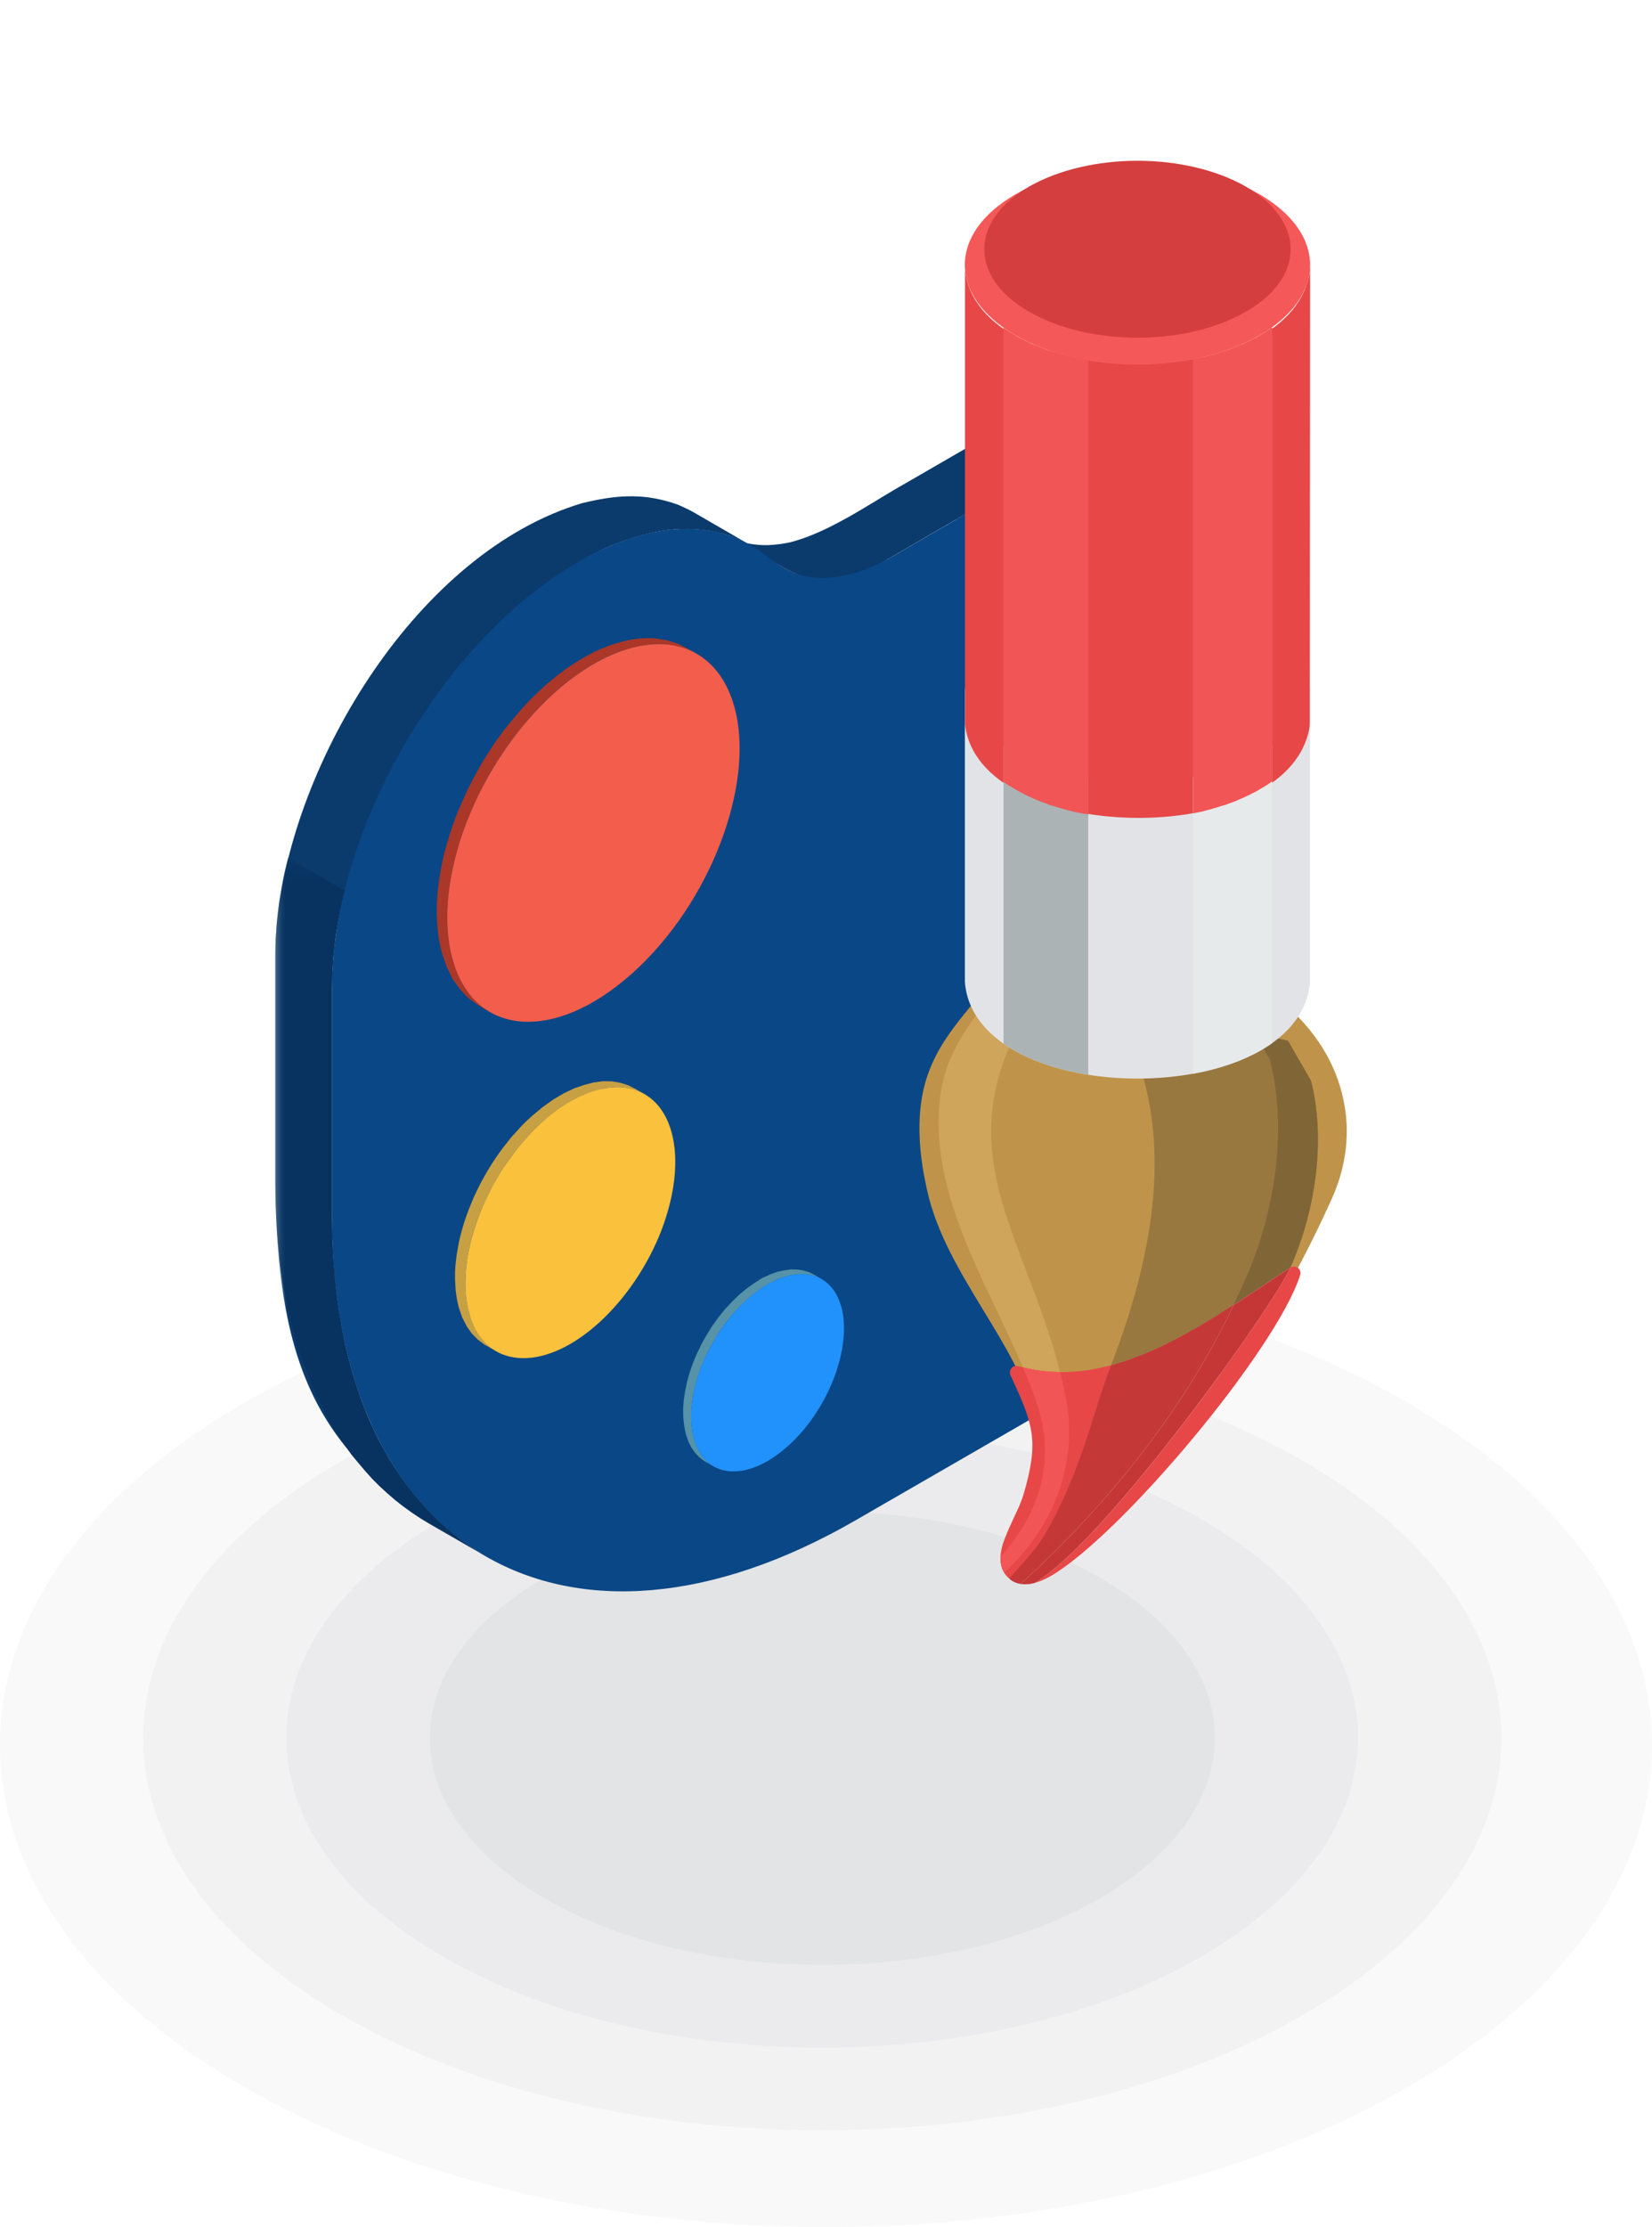
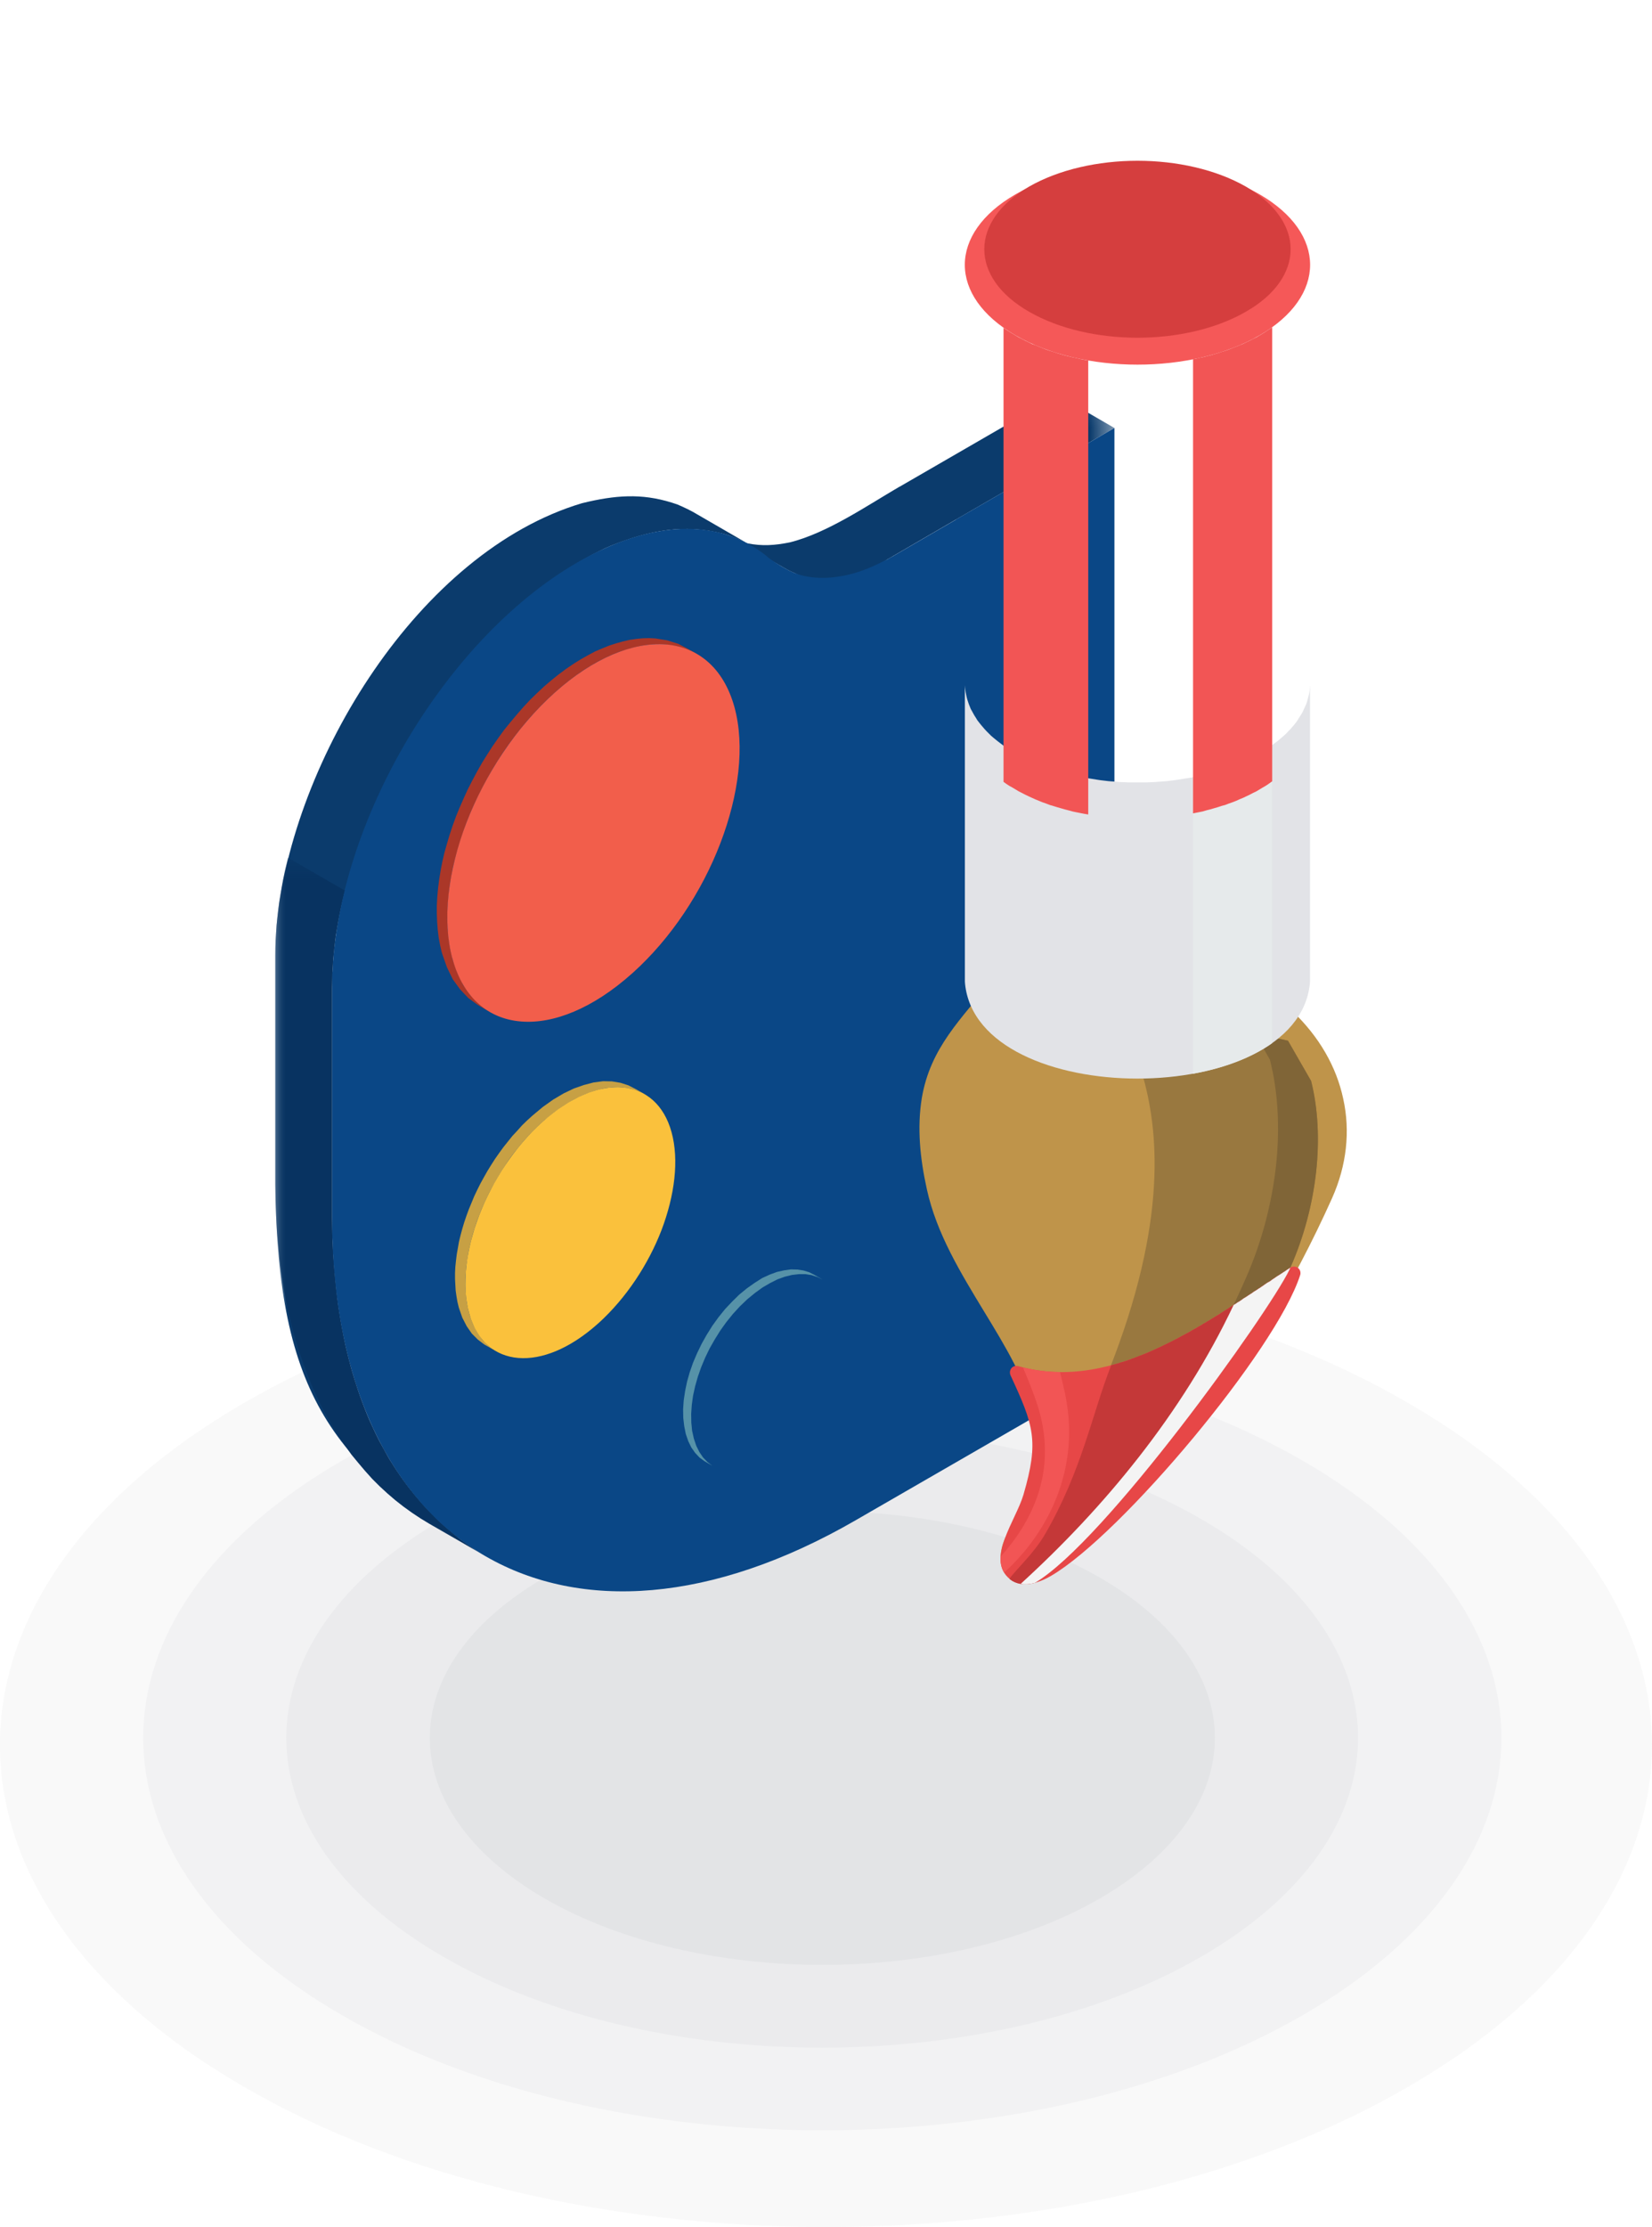
<svg xmlns="http://www.w3.org/2000/svg" xmlns:xlink="http://www.w3.org/1999/xlink" width="72px" height="97px" viewBox="0 0 72 97" version="1.1">
  <title>services / web design</title>
  <defs>
    <polygon id="path-1" points="0 0.099 36.569 0.099 36.569 50.676 0 50.676" />
    <polygon id="path-3" points="0 0.544 9.176 0.544 9.176 30.973 0 30.973" />
  </defs>
  <g id="services-/-web-design" stroke="none" stroke-width="1" fill="none" fill-rule="evenodd">
    <g id="shadow" opacity="0.6" transform="translate(-0.003, 55)">
      <path d="M61.456,6.153 C75.515,14.356 75.515,27.659 61.456,35.847 C47.397,44.051 24.614,44.051 10.555,35.847 C-3.518,27.659 -3.518,14.356 10.555,6.153 C24.614,-2.051 47.397,-2.051 61.456,6.153" id="Fill-1" fill="#F5F5F5" />
      <path d="M56.767,8.614 C68.332,15.289 68.332,26.104 56.767,32.779 C45.203,39.454 26.468,39.454 14.918,32.779 C3.353,26.104 3.353,15.289 14.918,8.614 C26.468,1.939 45.203,1.939 56.767,8.614" id="Fill-4" fill="#E9E9EB" />
      <path d="M52.352,11.162 C61.471,16.427 61.471,24.962 52.352,30.227 C43.231,35.507 28.442,35.507 19.322,30.227 C10.201,24.962 10.201,16.427 19.322,11.162 C28.442,5.897 43.231,5.897 52.352,11.162" id="Fill-6" fill="#DDDEE1" />
      <path d="M47.935,13.711 C54.626,17.566 54.626,23.821 47.935,27.691 C41.261,31.546 30.43,31.546 23.741,27.691 C17.066,23.821 17.066,17.566 23.741,13.711 C30.43,9.856 41.261,9.856 47.935,13.711" id="Fill-8" fill="#D1D2D6" />
    </g>
    <g id="icon2" transform="translate(12, 7)">
      <g id="Group-3" transform="translate(0, 10.113)">
        <mask id="mask-2" fill="white">
          <use xlink:href="#path-1" />
        </mask>
        <g id="Clip-2" />
        <path d="M-0.001,34.489 C0.095,43.618 2.524,46.833 9.169,50.676 L8.789,50.449 L8.417,50.193 C3.842,46.902 2.531,41.424 2.469,35.917 L2.469,25.905 L2.476,25.588 L2.483,25.264 L2.503,24.939 L2.524,24.615 L2.559,24.284 L2.593,23.96 L2.634,23.628 L2.69,23.297 C3.814,16.839 8.382,9.615 14.378,6.765 L14.668,6.641 C16.29,5.999 17.814,5.688 19.526,6.137 L19.76,6.206 C20.036,6.309 20.292,6.406 20.554,6.544 L20.512,6.537 C20.243,6.468 20.036,6.372 19.788,6.247 L19.677,6.178 L22.148,7.607 L22.258,7.669 L22.348,7.717 L22.444,7.765 L22.534,7.807 L22.631,7.848 C24.024,8.552 25.563,7.952 26.715,7.227 L26.729,7.22 L26.84,7.158 L26.847,7.151 L26.853,7.151 L26.86,7.144 L26.867,7.137 L26.881,7.137 L26.881,7.131 L26.888,7.131 L26.895,7.124 L29.676,5.509 L36.569,1.528 L34.105,0.099 L27.205,4.088 L27.198,4.088 C25.846,4.874 24.052,6.109 22.424,6.51 C21.775,6.641 21.223,6.682 20.568,6.551 L18.18,5.171 L17.966,5.061 L17.745,4.957 L17.525,4.86 C16.165,4.384 15.041,4.426 13.654,4.736 L13.364,4.805 C6.278,6.917 0.73,15.963 0.054,23.187 L0.033,23.511 L0.012,23.842 L-0.001,24.167 L-0.001,24.484 L-0.001,34.489 Z" id="Fill-1" fill="#0B3B6C" mask="url(#mask-2)" />
      </g>
      <path d="M2.472,46.03 C2.472,53.289 5.038,58.395 9.171,60.789 C13.305,63.17 19.011,62.846 25.304,59.209 L36.571,52.709 L36.571,11.641 L29.671,15.622 L29.671,15.629 L26.898,17.237 C26.877,17.25 26.856,17.257 26.835,17.271 L26.725,17.333 L26.711,17.34 L26.711,17.347 L26.546,17.423 L26.532,17.43 C25.883,17.768 25.262,17.996 24.676,18.092 C24.069,18.203 23.503,18.196 22.985,18.071 C22.758,18.023 22.502,17.913 22.261,17.782 C21.964,17.623 21.667,17.423 21.46,17.271 L21.447,17.25 C20.446,16.422 19.183,15.995 17.748,16.036 C16.361,16.077 14.802,16.553 13.16,17.499 C10.213,19.203 7.536,22.136 5.604,25.475 C3.665,28.835 2.472,32.61 2.472,36.018 L2.472,46.03 Z" id="Fill-4" fill="#0A4786" />
      <polygon id="Fill-6" fill="#C7A044" points="11.199 41.597 10.971 41.804 10.75 42.018 10.543 42.252 10.329 42.48 10.136 42.722 9.943 42.963 9.757 43.218 9.577 43.474 9.405 43.743 9.239 44.012 9.087 44.281 8.935 44.557 8.797 44.833 8.666 45.109 8.549 45.392 8.432 45.675 8.328 45.958 8.232 46.241 8.149 46.517 8.073 46.8 8.004 47.082 7.956 47.358 7.907 47.634 7.873 47.91 7.845 48.18 7.832 48.442 7.832 48.704 7.845 48.959 7.859 49.208 7.894 49.456 7.935 49.698 7.99 49.925 8.004 49.974 8.149 50.394 8.342 50.767 8.563 51.084 8.825 51.347 9.108 51.561 9.563 51.816 9.274 51.609 9.011 51.34 8.791 51.022 8.604 50.657 8.453 50.236 8.446 50.187 8.446 50.181 8.439 50.181 8.39 49.953 8.342 49.718 8.315 49.477 8.294 49.215 8.28 48.959 8.28 48.704 8.301 48.435 8.321 48.166 8.363 47.897 8.404 47.621 8.459 47.338 8.528 47.062 8.597 46.779 8.687 46.496 8.777 46.213 8.887 45.93 8.998 45.647 9.122 45.371 9.253 45.088 9.391 44.812 9.543 44.543 9.694 44.274 9.86 44.005 10.026 43.743 10.205 43.474 10.391 43.225 10.585 42.984 10.785 42.742 10.992 42.508 11.206 42.287 11.426 42.066 11.647 41.859 12.11 41.48 12.565 41.155 13.013 40.886 13.462 40.672 13.897 40.514 14.324 40.403 14.732 40.355 15.125 40.362 15.491 40.417 15.842 40.534 16.16 40.693 15.711 40.438 15.387 40.272 15.042 40.162 14.669 40.1 14.283 40.093 13.869 40.148 13.448 40.258 13.013 40.41 12.565 40.624 12.11 40.893 11.654 41.217" />
      <path d="M11.646,41.859 C10.431,42.949 9.465,44.426 8.886,45.93 C8.306,47.434 8.113,48.973 8.444,50.187 L8.444,50.181 L8.444,50.187 L8.458,50.236 C8.789,51.423 9.583,52.064 10.59,52.147 C11.604,52.23 12.833,51.747 14.047,50.664 L14.054,50.657 L14.095,50.622 C15.296,49.532 16.255,48.069 16.828,46.586 C17.407,45.068 17.601,43.522 17.269,42.315 C16.938,41.107 16.138,40.445 15.123,40.362 C14.102,40.279 12.867,40.769 11.646,41.859" id="Fill-8" fill="#FAC13C" />
      <polygon id="Fill-10" fill="#5692A8" points="20.221 49.386 19.904 49.697 19.593 50.028 19.31 50.38 19.041 50.753 18.8 51.139 18.579 51.532 18.379 51.946 18.206 52.353 18.061 52.767 17.944 53.181 17.861 53.582 17.799 53.989 17.772 54.382 17.779 54.755 17.82 55.113 17.889 55.458 17.999 55.776 18.13 56.045 18.296 56.28 18.482 56.48 18.696 56.638 19.041 56.838 18.834 56.68 18.641 56.48 18.482 56.245 18.344 55.969 18.241 55.659 18.165 55.32 18.13 54.962 18.124 54.582 18.151 54.189 18.206 53.789 18.296 53.382 18.413 52.968 18.558 52.554 18.731 52.14 18.924 51.739 19.152 51.339 19.393 50.953 19.655 50.587 19.945 50.228 20.249 49.897 20.573 49.587 20.911 49.311 21.235 49.076 21.567 48.883 21.898 48.717 22.208 48.607 22.519 48.531 22.816 48.496 23.105 48.496 23.368 48.538 23.623 48.621 23.851 48.731 23.499 48.531 23.271 48.414 23.023 48.338 22.753 48.296 22.471 48.289 22.174 48.331 21.863 48.4 21.546 48.517 21.215 48.669 20.89 48.876 20.559 49.11" />
-       <path d="M20.571,49.588 C19.688,50.381 18.984,51.458 18.556,52.555 C18.135,53.652 17.997,54.777 18.239,55.66 C18.48,56.543 19.06,57.019 19.805,57.081 C20.543,57.143 21.447,56.785 22.33,55.991 L22.337,55.984 L22.344,55.984 L22.344,55.984 L22.344,55.977 L22.372,55.957 C23.241,55.17 23.931,54.107 24.345,53.024 C24.766,51.927 24.904,50.802 24.67,49.919 L24.663,49.912 L24.663,49.912 L24.663,49.905 L24.656,49.885 C24.407,49.022 23.835,48.56 23.103,48.498 C22.365,48.436 21.461,48.794 20.571,49.588" id="Fill-12" fill="#2192FC" />
      <polygon id="Fill-14" fill="#AB3728" points="11.723 22.891 11.413 23.181 11.102 23.484 10.805 23.802 10.523 24.126 10.24 24.464 9.97 24.795 9.715 25.147 9.46 25.513 9.225 25.879 8.998 26.244 8.784 26.624 8.577 27.01 8.383 27.39 8.204 27.783 8.032 28.176 7.873 28.563 7.728 28.963 7.597 29.356 7.48 29.75 7.369 30.143 7.279 30.529 7.204 30.916 7.141 31.309 7.093 31.682 7.059 32.061 7.038 32.434 7.038 32.799 7.052 33.151 7.079 33.503 7.121 33.848 7.183 34.179 7.259 34.504 7.266 34.504 7.273 34.545 7.48 35.132 7.735 35.656 8.052 36.091 8.411 36.47 8.818 36.767 9.274 37.036 8.873 36.732 8.515 36.36 8.197 35.918 7.942 35.394 7.735 34.814 7.721 34.766 7.721 34.766 7.645 34.442 7.583 34.11 7.542 33.765 7.507 33.414 7.493 33.062 7.5 32.703 7.521 32.323 7.556 31.951 7.597 31.571 7.666 31.185 7.735 30.798 7.832 30.405 7.942 30.012 8.059 29.625 8.19 29.225 8.328 28.832 8.487 28.439 8.659 28.045 8.846 27.659 9.039 27.273 9.246 26.886 9.46 26.507 9.688 26.141 9.922 25.775 10.171 25.416 10.433 25.065 10.702 24.726 10.978 24.388 11.268 24.064 11.564 23.754 11.868 23.45 12.185 23.16 12.503 22.884 12.82 22.629 13.138 22.394 13.455 22.173 13.772 21.98 14.083 21.801 14.4 21.642 14.704 21.504 15.014 21.38 15.318 21.29 15.615 21.201 15.905 21.138 16.194 21.09 16.477 21.063 16.753 21.056 17.022 21.069 17.533 21.152 18.023 21.311 18.464 21.539 18.009 21.276 17.561 21.042 17.078 20.89 16.56 20.807 16.291 20.793 16.015 20.8 15.739 20.828 15.449 20.869 15.152 20.938 14.856 21.021 14.552 21.118 14.248 21.242 13.938 21.373 13.627 21.539 13.31 21.718 13 21.911 12.675 22.132 12.358 22.367 12.04 22.622" />
      <path d="M12.185,23.16 C10.487,24.678 9.142,26.734 8.328,28.832 C7.527,30.93 7.258,33.075 7.72,34.766 L7.727,34.766 L7.734,34.807 C8.203,36.477 9.307,37.381 10.708,37.491 C12.123,37.609 13.848,36.919 15.538,35.408 L15.538,35.408 L15.586,35.366 C17.256,33.862 18.595,31.82 19.395,29.729 C20.203,27.624 20.472,25.485 20.009,23.795 C19.54,22.104 18.436,21.187 17.022,21.069 C15.607,20.959 13.882,21.642 12.185,23.16" id="Fill-16" fill="#F25E4B" />
      <path d="M32.026,59.614 C34.517,56.068 32.709,53.108 30.901,50.141 C29.866,48.436 28.817,46.725 28.396,44.8 C28.093,43.434 27.968,42.109 28.175,40.832 C28.548,38.618 29.907,37.376 31.218,35.713 L42.962,35.754 L44.321,37.037 C45.494,38.148 46.247,39.466 46.543,40.86 C46.854,42.268 46.695,43.751 46.06,45.179 C42.548,53.004 37.856,58.214 35.276,60.415 C34.648,60.946 34.123,61.319 33.751,61.526 L33.751,61.532 C31.646,62.705 31.142,60.863 32.026,59.614" id="Fill-18" fill="#BF944A" />
-       <path d="M31.659,35.714 L33.673,35.721 C28.374,42.994 33.018,46.706 34.432,53.792 C35.143,57.373 33.328,60.092 31.769,61.479 C31.659,61.299 31.61,61.058 31.61,60.802 C32.887,59.381 34.225,57.076 33.156,54.013 C31.686,49.811 28.422,45.533 28.968,40.834 C29.223,38.667 30.458,37.37 31.659,35.714" id="Fill-20" fill="#CFA45B" />
      <path d="M32.801,59.85 C42.626,42.904 36.154,38.177 37.058,36.742 L44.137,38.329 L45.145,40.082 C45.448,41.282 45.51,42.642 45.359,44.035 C45.207,45.45 44.827,46.878 44.241,48.21 C42.371,52.46 40.032,55.2 37.796,57.408 C36.947,58.256 32.87,62.59 32.262,61.851 C32.055,61.61 32.152,60.968 32.801,59.85" id="Fill-22" fill="#99783F" />
      <path d="M42.692,38.005 L44.134,38.329 L45.142,40.082 C45.445,41.282 45.514,42.642 45.363,44.035 C45.204,45.45 44.831,46.878 44.238,48.21 C42.375,52.46 40.036,55.2 37.8,57.415 C37.069,58.132 33.991,61.403 32.729,61.879 C33.025,61.458 33.315,61.051 33.591,60.637 C34.102,60.119 34.523,59.692 34.75,59.464 C37.372,56.869 40.105,53.675 42.292,48.686 C42.982,47.127 43.424,45.45 43.61,43.801 C43.789,42.166 43.707,40.565 43.348,39.157 L42.692,38.005 Z" id="Fill-24" fill="#806537" />
      <path d="M45.088,35.849 L45.095,35.745 L45.095,22.842 L45.088,22.946 L45.081,23.056 L45.067,23.153 L45.047,23.256 L45.019,23.36 L44.991,23.463 L44.964,23.567 L44.929,23.67 L44.881,23.774 L44.833,23.877 L44.791,23.974 L44.736,24.077 L44.674,24.174 L44.612,24.27 L44.55,24.374 L44.481,24.471 L44.405,24.567 L44.322,24.664 L44.239,24.76 L44.15,24.85 L44.06,24.947 L43.956,25.043 L43.86,25.126 L43.756,25.216 L43.646,25.305 L43.529,25.388 L43.411,25.478 L43.287,25.568 L43.163,25.644 L43.032,25.726 L42.901,25.809 L42.756,25.892 L42.618,25.961 L42.473,26.037 L42.328,26.106 L42.176,26.175 L42.024,26.237 L41.873,26.306 L41.714,26.368 L41.555,26.423 L41.397,26.485 L41.238,26.527 L41.072,26.582 L40.914,26.63 L40.741,26.679 L40.575,26.72 L40.41,26.768 L40.237,26.796 L40.065,26.837 L39.892,26.872 L39.72,26.899 L39.54,26.927 L39.368,26.955 L39.189,26.982 L39.016,27.003 L38.837,27.024 L38.657,27.037 L38.478,27.051 L38.298,27.065 L38.119,27.072 L37.933,27.079 L37.76,27.079 L37.581,27.079 L37.395,27.079 L37.215,27.079 L37.036,27.072 L36.856,27.065 L36.677,27.051 L36.491,27.037 L36.318,27.024 L36.139,27.003 L35.959,26.982 L35.78,26.955 L35.607,26.927 L35.435,26.899 L35.262,26.872 L35.083,26.837 L34.911,26.796 L34.745,26.768 L34.572,26.72 L34.407,26.679 L34.241,26.63 L34.076,26.582 L33.91,26.527 L33.751,26.485 L33.593,26.423 L33.441,26.368 L33.282,26.306 L33.13,26.237 L32.979,26.175 L32.827,26.106 L32.682,26.037 L32.537,25.961 L32.399,25.892 L32.261,25.809 L32.123,25.726 L31.992,25.644 L31.861,25.568 L31.737,25.478 L31.619,25.388 L31.509,25.305 L31.398,25.216 L31.288,25.126 L31.191,25.043 L31.095,24.947 L30.998,24.85 L30.915,24.76 L30.833,24.664 L30.75,24.567 L30.674,24.471 L30.598,24.374 L30.536,24.27 L30.474,24.174 L30.419,24.077 L30.363,23.974 L30.308,23.877 L30.267,23.774 L30.225,23.67 L30.191,23.567 L30.156,23.463 L30.129,23.36 L30.108,23.256 L30.087,23.153 L30.074,23.056 L30.06,22.946 L30.053,22.842 L30.053,35.745 L30.06,35.849 C30.619,41.348 44.515,41.362 45.088,35.849" id="Fill-26" fill="#E2E3E7" />
-       <path d="M45.065,24.731 L45.085,24.524 L45.099,4.645 L45.085,4.748 L45.065,4.955 C44.057,10.303 30.623,10.061 30.057,4.748 L30.057,4.645 L30.057,24.42 L30.057,24.524 C30.602,29.816 44.057,30.092 45.065,24.731" id="Fill-28" fill="#E74747" />
      <path d="M37.578,8.882 C39.503,8.882 41.428,8.454 42.898,7.606 C44.361,6.757 45.099,5.646 45.099,4.535 C45.099,3.424 44.361,2.313 42.898,1.465 C41.428,0.623 39.503,0.195 37.578,0.195 C35.653,0.195 33.721,0.623 32.258,1.465 C30.788,2.313 30.05,3.424 30.05,4.535 C30.05,5.646 30.788,6.757 32.258,7.606 C33.721,8.454 35.653,8.882 37.578,8.882" id="Fill-30" fill="#F55858" />
      <path d="M43.444,25.459 L43.409,25.479 L43.292,25.569 L43.161,25.645 L43.03,25.728 L42.899,25.81 L42.754,25.886 L42.616,25.962 L42.471,26.038 L42.326,26.107 L42.174,26.176 L42.022,26.238 L41.871,26.307 L41.719,26.369 L41.56,26.425 L41.401,26.48 L41.236,26.528 L41.077,26.583 L40.911,26.632 L40.739,26.68 L40.573,26.721 L40.408,26.763 L40.235,26.797 L40.063,26.839 L39.994,26.852 L39.994,39.769 C41.319,39.528 42.526,39.086 43.444,38.437 L43.444,25.459 Z" id="Fill-32" fill="#E6EAEB" />
      <polygon id="Fill-34" fill="#F25555" points="42.895 27.385 43.033 27.302 43.164 27.226 43.288 27.144 43.412 27.054 43.447 27.033 43.447 7.258 43.412 7.278 43.288 7.361 43.164 7.444 43.033 7.527 42.895 7.61 42.757 7.692 42.612 7.761 42.467 7.837 42.322 7.906 42.177 7.975 42.025 8.037 41.873 8.1 41.715 8.162 41.556 8.224 41.397 8.279 41.239 8.327 41.073 8.382 40.907 8.431 40.742 8.479 40.576 8.52 40.411 8.562 40.238 8.596 40.066 8.638 39.997 8.645 39.997 28.427 40.066 28.413 40.238 28.379 40.411 28.344 40.576 28.296 40.742 28.254 40.907 28.206 41.073 28.158 41.239 28.103 41.397 28.061 41.556 27.999 41.715 27.944 41.873 27.882 42.025 27.813 42.177 27.751 42.322 27.682 42.467 27.613 42.612 27.537 42.757 27.468" />
-       <path d="M35.429,26.9 L35.263,26.872 L35.084,26.838 L34.911,26.796 L34.746,26.762 L34.573,26.721 L34.408,26.679 L34.242,26.631 L34.076,26.583 L33.918,26.527 L33.752,26.479 L33.593,26.424 L33.435,26.369 L33.283,26.307 L33.131,26.238 L32.979,26.175 L32.827,26.106 L32.683,26.037 L32.538,25.962 L32.4,25.893 L32.262,25.81 L32.124,25.727 L31.986,25.644 L31.861,25.568 L31.737,25.479 L31.737,25.479 L31.737,38.457 C32.71,39.134 34.007,39.589 35.429,39.81 L35.429,26.9 Z" id="Fill-36" fill="#ABB3B5" />
      <polygon id="Fill-38" fill="#F25555" points="35.429 8.7 35.263 8.672 35.084 8.638 34.911 8.596 34.746 8.562 34.573 8.52 34.408 8.479 34.242 8.431 34.076 8.382 33.918 8.327 33.752 8.279 33.593 8.224 33.435 8.162 33.283 8.1 33.131 8.037 32.979 7.982 32.827 7.906 32.683 7.837 32.538 7.761 32.4 7.692 32.262 7.61 32.124 7.527 31.986 7.444 31.861 7.361 31.737 7.278 31.737 7.278 31.737 27.054 31.737 27.054 31.861 27.144 31.986 27.226 32.124 27.302 32.262 27.385 32.4 27.468 32.538 27.537 32.683 27.613 32.827 27.682 32.979 27.751 33.131 27.82 33.283 27.882 33.435 27.944 33.593 27.999 33.752 28.061 33.918 28.11 34.076 28.158 34.242 28.206 34.408 28.254 34.573 28.296 34.746 28.344 34.911 28.379 35.084 28.413 35.263 28.448 35.429 28.475" />
      <path d="M37.578,7.71 C39.282,7.71 40.994,7.33 42.298,6.578 C43.602,5.833 44.25,4.846 44.25,3.853 C44.25,2.873 43.602,1.879 42.298,1.127 C40.994,0.382 39.282,0.002 37.578,0.002 C35.867,0.002 34.156,0.382 32.852,1.127 C31.547,1.879 30.899,2.873 30.899,3.853 C30.899,4.846 31.547,5.833 32.852,6.578 C34.156,7.33 35.867,7.71 37.578,7.71" id="Fill-40" fill="#D53E3E" />
      <path d="M32.605,58.105 C33.295,55.745 33.047,55.076 32.039,52.896 C31.998,52.792 32.012,52.682 32.081,52.592 C32.157,52.502 32.274,52.475 32.378,52.502 C36.635,53.703 40.713,50.488 44.239,48.211 C44.342,48.149 44.473,48.155 44.57,48.224 C44.666,48.3 44.701,48.425 44.666,48.535 C43.625,51.792 36.897,59.823 33.82,61.631 C32.992,62.114 32.384,62.08 32.019,61.783 C30.942,60.92 32.274,59.23 32.605,58.105" id="Fill-42" fill="#E74747" />
      <path d="M32.582,52.56 C33.127,52.698 33.665,52.753 34.196,52.76 C34.286,53.098 34.362,53.436 34.438,53.795 C35.149,57.376 33.313,60.108 31.761,61.495 C31.637,61.288 31.595,61.054 31.609,60.805 C32.879,59.384 34.224,57.079 33.154,54.016 C32.989,53.533 32.789,53.043 32.582,52.56" id="Fill-44" fill="#F25555" />
      <path d="M36.433,52.465 L36.543,52.438 L36.55,52.431 L36.681,52.396 L36.695,52.396 L36.812,52.355 L36.833,52.348 L36.943,52.32 L37.067,52.279 L37.074,52.279 L37.199,52.231 L37.268,52.21 L37.33,52.182 L37.454,52.141 L37.454,52.134 L37.585,52.086 L37.688,52.044 L37.751,52.024 L37.84,51.989 L37.971,51.934 L37.985,51.934 L38.089,51.886 L38.109,51.879 L38.227,51.823 L38.351,51.768 L38.606,51.651 L38.73,51.589 L38.986,51.465 L39.11,51.403 L39.227,51.34 L39.234,51.34 L39.324,51.292 L39.365,51.271 L39.489,51.202 L39.51,51.189 L39.607,51.14 L39.696,51.092 L39.738,51.071 L39.862,51.002 L39.883,50.989 L39.986,50.926 L40.062,50.885 L40.11,50.864 L40.228,50.788 L40.241,50.782 L40.359,50.719 L40.428,50.671 L40.476,50.644 L40.6,50.575 L40.6,50.568 L40.724,50.499 L40.787,50.457 L40.842,50.423 L40.966,50.347 L41.083,50.278 L41.145,50.243 L41.207,50.195 L41.318,50.126 L41.325,50.119 L41.449,50.043 L41.566,49.967 L41.677,49.898 L41.69,49.891 L41.808,49.816 L41.849,49.788 L41.925,49.733 L42.029,49.678 L42.042,49.664 L42.167,49.581 L42.201,49.553 L42.284,49.505 L42.374,49.45 L42.401,49.429 L42.518,49.353 L42.546,49.333 L42.636,49.27 L42.719,49.215 L42.753,49.195 L42.87,49.119 L42.891,49.105 L42.988,49.043 L43.064,48.988 L43.098,48.96 L43.215,48.884 L43.236,48.87 L43.333,48.815 L43.402,48.767 L43.45,48.732 L43.56,48.656 L43.574,48.649 L43.678,48.587 L43.74,48.539 L43.788,48.511 L43.905,48.436 L43.905,48.429 L44.016,48.36 L44.071,48.318 L44.126,48.291 L44.237,48.215 C43.498,49.898 36.212,60.103 33.114,61.939 C32.638,62.07 32.272,61.987 32.017,61.787 L31.996,61.766 C32.265,61.373 33.059,60.669 33.548,59.821 C35.156,57.047 35.584,54.625 36.426,52.472 L36.433,52.465 Z" id="Fill-46" fill="#C43838" />
      <path d="M41.763,49.844 L41.804,49.816 L41.853,49.789 L41.929,49.733 L42.025,49.678 L42.046,49.664 L42.163,49.582 L42.198,49.554 L42.28,49.506 L42.377,49.444 L42.405,49.423 L42.515,49.354 L42.55,49.333 L42.632,49.271 L42.722,49.216 L42.757,49.195 L42.867,49.119 L42.895,49.106 L42.984,49.043 L43.067,48.988 L43.102,48.961 L43.212,48.885 L43.233,48.871 L43.336,48.816 L43.405,48.767 L43.447,48.733 L43.564,48.657 L43.571,48.65 L43.674,48.581 L43.743,48.54 L43.785,48.512 L43.902,48.436 L43.909,48.429 L44.019,48.36 L44.074,48.319 L44.13,48.284 L44.24,48.215 L44.206,48.291 L44.199,48.305 C43.253,50.244 36.16,60.139 33.11,61.94 C32.869,62.009 32.662,62.015 32.482,61.988 C36.091,58.703 39.527,54.577 41.763,49.844" id="Fill-48" fill="#F4F4F4" />
-       <path d="M41.763,49.844 L41.804,49.816 L41.853,49.789 L41.929,49.733 L42.025,49.678 L42.046,49.664 L42.163,49.582 L42.198,49.554 L42.28,49.506 L42.377,49.444 L42.405,49.423 L42.515,49.354 L42.55,49.333 L42.632,49.271 L42.722,49.216 L42.757,49.195 L42.867,49.119 L42.895,49.106 L42.984,49.043 L43.067,48.988 L43.102,48.961 L43.212,48.885 L43.233,48.871 L43.336,48.816 L43.405,48.767 L43.447,48.733 L43.564,48.657 L43.571,48.65 L43.674,48.581 L43.743,48.54 L43.785,48.512 L43.902,48.436 L43.909,48.429 L44.019,48.36 L44.074,48.319 L44.13,48.284 L44.24,48.215 C43.495,49.899 36.208,60.104 33.11,61.94 C32.869,62.009 32.662,62.015 32.482,61.988 C36.091,58.703 39.527,54.577 41.763,49.844" id="Fill-50" fill="#C53737" />
      <g id="Group-54" transform="translate(0, 29.813)">
        <mask id="mask-4" fill="white">
          <use xlink:href="#path-3" />
        </mask>
        <g id="Clip-53" />
        <polygon id="Fill-52" fill="#083361" mask="url(#mask-4)" points="3.021 1.972 0.551 0.544 0.482 0.834 0.406 1.165 0.337 1.503 0.275 1.834 0.219 2.166 0.164 2.497 0.123 2.828 0.088 3.159 0.054 3.49 0.033 3.815 0.012 4.139 0.006 4.463 -0.001 4.781 -0.001 14.786 0.006 15.462 0.033 16.124 0.068 16.78 0.123 17.408 0.185 18.036 0.268 18.643 0.357 19.236 0.461 19.823 0.585 20.395 0.723 20.954 0.868 21.492 1.027 22.024 1.206 22.534 1.392 23.038 1.586 23.521 1.8 23.99 2.02 24.459 2.262 24.901 2.503 25.329 2.766 25.743 3.035 26.143 3.311 26.536 3.607 26.895 3.911 27.254 4.221 27.599 4.546 27.923 4.884 28.234 5.229 28.53 5.581 28.806 5.946 29.069 6.319 29.317 6.705 29.552 9.176 30.973 8.789 30.745 8.417 30.497 8.051 30.235 7.699 29.952 7.347 29.655 7.016 29.352 6.692 29.02 6.381 28.682 6.078 28.323 5.788 27.958 5.505 27.571 5.236 27.171 4.974 26.757 4.732 26.322 4.491 25.881 4.27 25.419 4.056 24.949 3.863 24.466 3.676 23.963 3.504 23.445 3.338 22.914 3.193 22.376 3.055 21.817 2.938 21.251 2.828 20.664 2.731 20.071 2.655 19.457 2.593 18.836 2.538 18.201 2.496 17.553 2.476 16.89 2.469 16.214 2.469 6.202 2.476 5.885 2.483 5.567 2.503 5.243 2.524 4.919 2.559 4.587 2.593 4.256 2.634 3.925 2.69 3.594 2.745 3.263 2.807 2.931 2.876 2.593 2.952 2.255" />
      </g>
    </g>
  </g>
</svg>